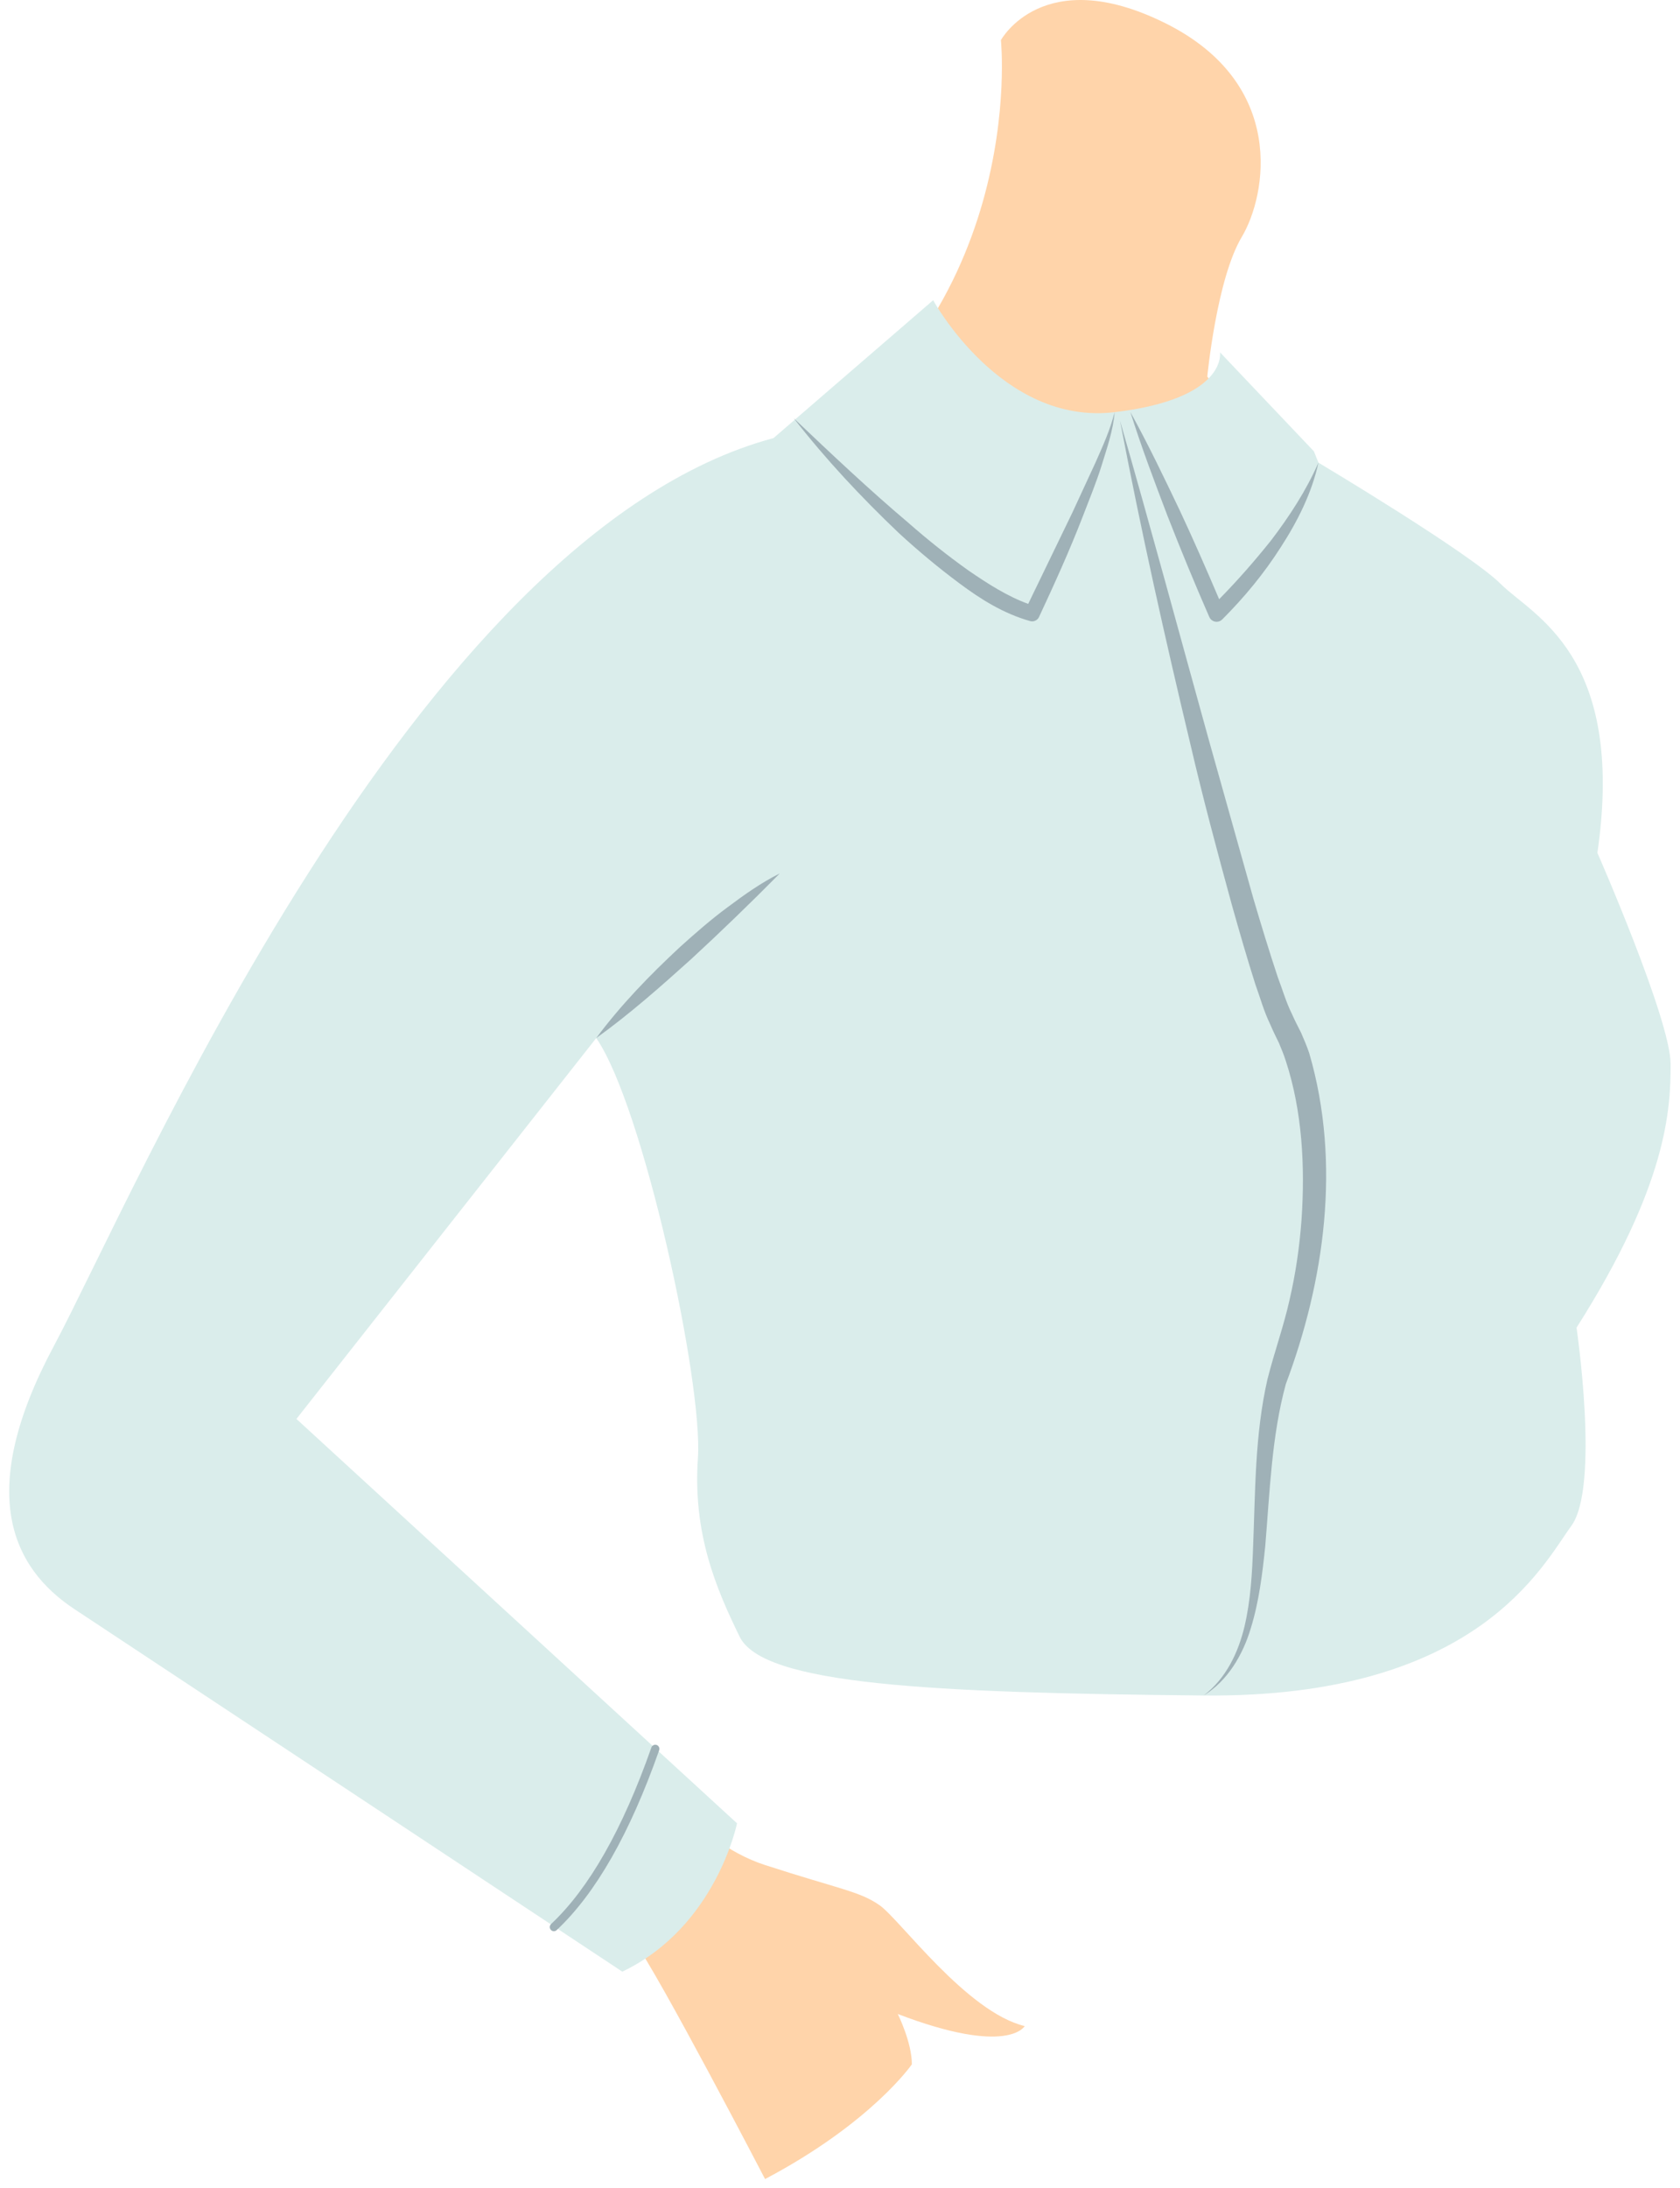
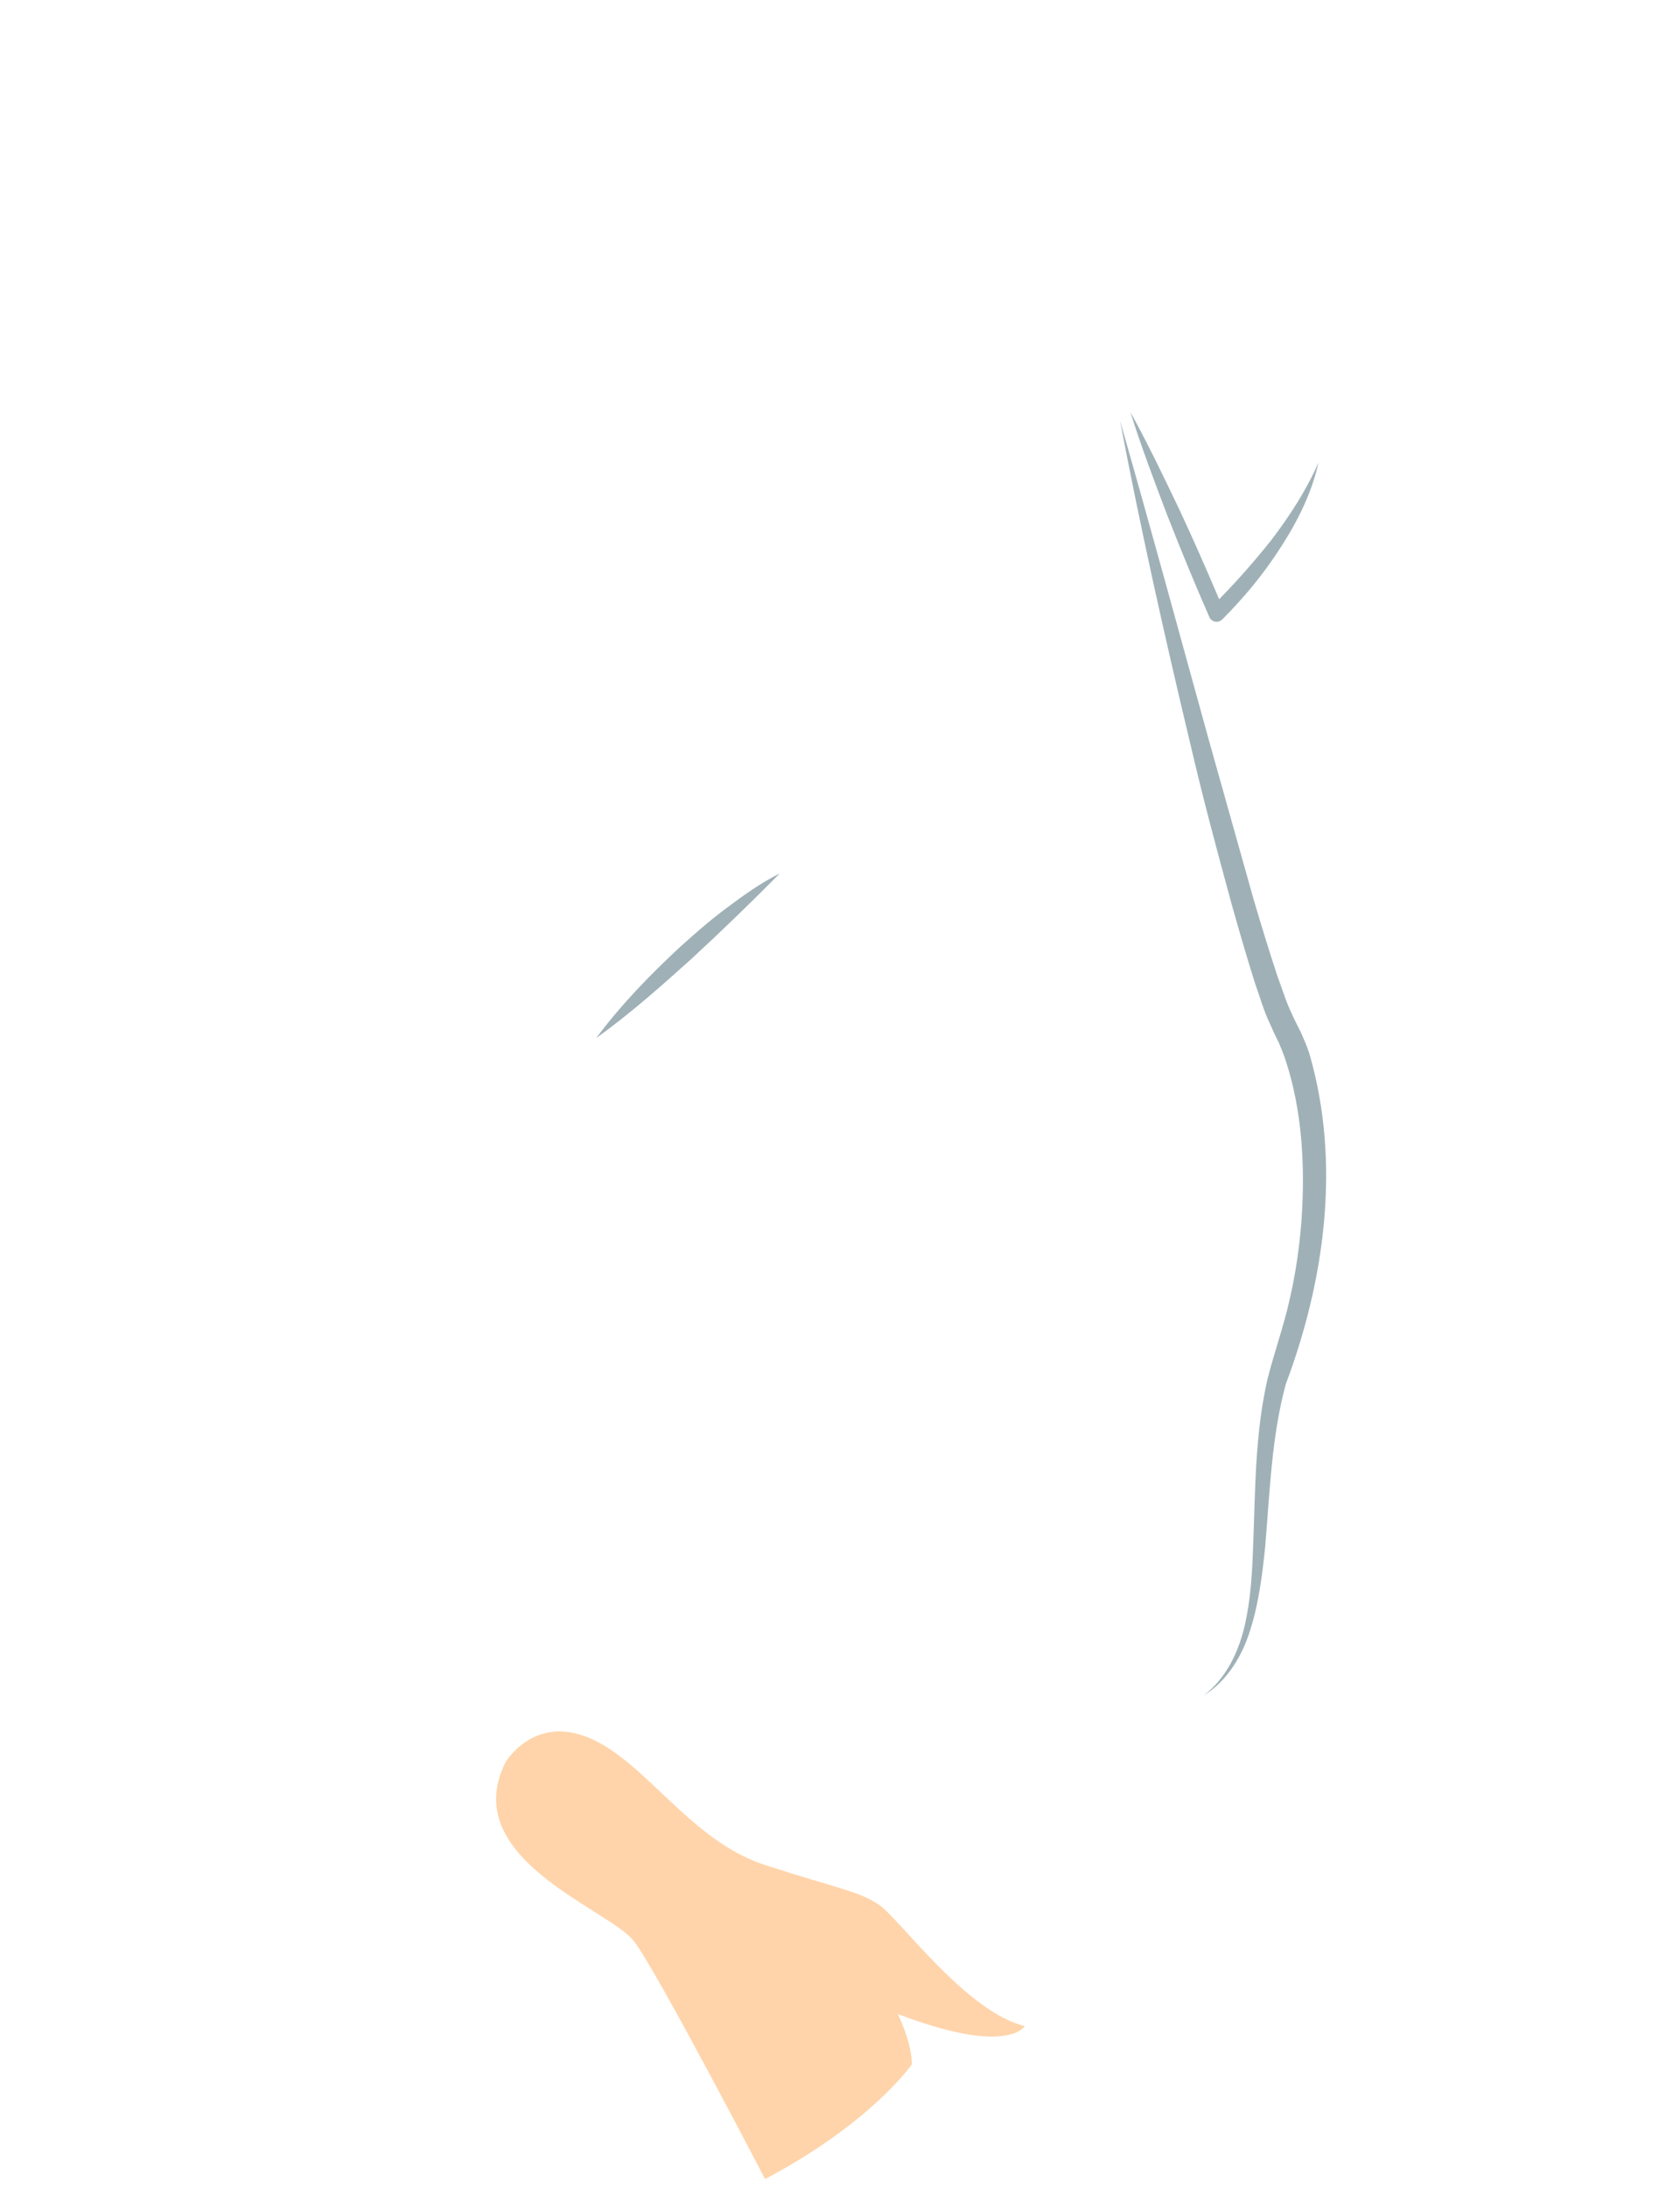
<svg xmlns="http://www.w3.org/2000/svg" width="51.032px" height="66.42px" viewBox="20.72 0 51.032 66.42" fill="none">
  <g id="Female Character/Upper Body/Button Shirt 2">
-     <path id="509:24247" fill-rule="evenodd" clip-rule="evenodd" d="M51.124 1.218C51.124 1.218 52.026 9.926 44 14.398C44 14.398 43.858 20 52.834 20C61.81 20 62 15.246 62 15.246C62 15.246 57.869 12.185 57.393 11.432C57.393 11.432 57.678 8.467 58.439 7.196C59.198 5.925 59.816 2.537 56.111 0.7C52.406 -1.135 51.124 1.218 51.124 1.218" fill="#FFD4AA" />
    <g id="Group">
      <g id="Group 14">
        <path id="509:24250" fill-rule="evenodd" clip-rule="evenodd" d="M36.074 53.502C36.074 53.502 36.929 52.035 38.64 52.769C40.352 53.502 41.696 55.886 43.957 56.618C46.219 57.352 46.829 57.413 47.441 57.841C48.052 58.269 50.08 61.08 51.846 61.508C51.846 61.508 51.352 62.427 47.991 61.141C47.991 61.141 48.419 61.996 48.419 62.669C48.419 62.669 47.202 64.44 43.96 66.152C43.96 66.152 40.719 59.919 39.985 58.94C39.252 57.963 34.607 56.436 36.074 53.502" fill="#FFD4AA" />
        <g id="Group 5">
-           <path id="Fill 3" fill-rule="evenodd" clip-rule="evenodd" d="M49.066 9.114C49.066 9.114 51.138 12.922 54.578 12.513C58.017 12.104 57.779 10.696 57.779 10.696L60.631 13.701L60.769 14.045C60.769 14.045 65.362 16.783 66.312 17.733C67.263 18.684 70.114 19.872 69.243 25.891C69.243 25.891 71.467 30.959 71.467 32.306C71.467 33.652 71.381 35.948 68.609 40.305C68.609 40.305 69.322 45.136 68.451 46.323C67.58 47.512 65.6 51.551 57.284 51.472C48.968 51.392 43.9 51.146 43.187 49.686C42.474 48.225 41.762 46.562 41.92 44.265C42.078 41.968 40.257 33.573 38.831 31.514L29.724 43.076L43.108 55.352C43.108 55.352 42.474 58.498 39.623 59.855C39.623 59.855 24.917 50.125 22.992 48.857C21.066 47.591 19.982 45.294 22.358 40.859C24.734 36.424 33.288 16.229 44.217 13.299L49.066 9.114Z" fill="#DAEDEB" />
-         </g>
-         <path id="Fill 6" fill-rule="evenodd" clip-rule="evenodd" d="M53.992 14.053L53.299 15.552L51.953 18.333C51.323 18.104 50.721 17.72 50.141 17.321C49.51 16.873 48.899 16.386 48.311 15.87C47.116 14.861 45.974 13.781 44.83 12.696C45.8 13.942 46.881 15.096 48.029 16.188C48.612 16.723 49.222 17.233 49.863 17.709C50.503 18.186 51.192 18.623 52.011 18.855C52.118 18.885 52.234 18.834 52.282 18.73C52.75 17.726 53.208 16.72 53.607 15.687C53.806 15.169 54.018 14.658 54.184 14.128C54.346 13.6 54.534 13.069 54.578 12.513C54.444 13.049 54.215 13.55 53.992 14.053" fill="#9FB1B7" />
+           </g>
        <path id="Fill 8" fill-rule="evenodd" clip-rule="evenodd" d="M59.333 16.402C58.836 17.024 58.308 17.628 57.753 18.191C57.367 17.285 56.972 16.382 56.554 15.49C56.076 14.489 55.597 13.487 55.058 12.512C55.391 13.576 55.786 14.613 56.18 15.65C56.584 16.683 57.007 17.708 57.451 18.724L57.455 18.732C57.466 18.759 57.483 18.784 57.505 18.806C57.6 18.9 57.752 18.9 57.847 18.805C58.521 18.131 59.119 17.406 59.627 16.609C60.138 15.821 60.569 14.962 60.769 14.046C60.393 14.9 59.889 15.672 59.333 16.402" fill="#9FB1B7" />
        <path id="Fill 10" fill-rule="evenodd" clip-rule="evenodd" d="M54.743 12.778C55.671 15.997 56.542 19.228 57.436 22.451L58.792 27.276C59.028 28.076 59.271 28.872 59.532 29.659C59.675 30.035 59.798 30.456 59.965 30.784C60.034 30.946 60.141 31.153 60.244 31.356C60.333 31.56 60.42 31.766 60.49 31.974C61.47 35.331 60.944 38.914 59.779 42.016C59.348 43.59 59.293 45.268 59.153 46.94C59.067 47.775 58.965 48.622 58.713 49.435C58.471 50.243 58.009 51.028 57.284 51.471C57.96 50.958 58.332 50.174 58.522 49.382C58.712 48.579 58.757 47.747 58.786 46.916C58.853 45.255 58.837 43.556 59.22 41.874C59.438 41.017 59.712 40.268 59.891 39.464C60.077 38.665 60.195 37.85 60.255 37.033C60.367 35.406 60.276 33.729 59.78 32.214C59.72 32.025 59.645 31.843 59.57 31.664C59.486 31.493 59.403 31.327 59.307 31.104C59.103 30.681 59.002 30.291 58.853 29.883C58.597 29.078 58.364 28.271 58.137 27.463C57.694 25.844 57.259 24.226 56.88 22.594C56.101 19.337 55.37 16.069 54.743 12.778" fill="#9FB1B7" />
        <path id="Fill 12" fill-rule="evenodd" clip-rule="evenodd" d="M38.831 31.514C39.585 30.499 40.46 29.601 41.378 28.747C41.844 28.328 42.315 27.915 42.822 27.541C43.325 27.165 43.84 26.798 44.408 26.515C43.521 27.412 42.632 28.271 41.715 29.117C40.789 29.95 39.857 30.777 38.831 31.514" fill="#9FB1B7" />
      </g>
-       <path id="Path 7" d="M40.627 52.966L40.666 52.973C40.731 52.996 40.766 53.068 40.743 53.133C39.854 55.658 38.818 57.478 37.63 58.594C37.58 58.641 37.501 58.638 37.454 58.588C37.407 58.538 37.409 58.459 37.459 58.411C38.613 57.327 39.63 55.54 40.507 53.05C40.525 52.998 40.575 52.965 40.627 52.966Z" fill="#9FB1B7" />
    </g>
  </g>
</svg>